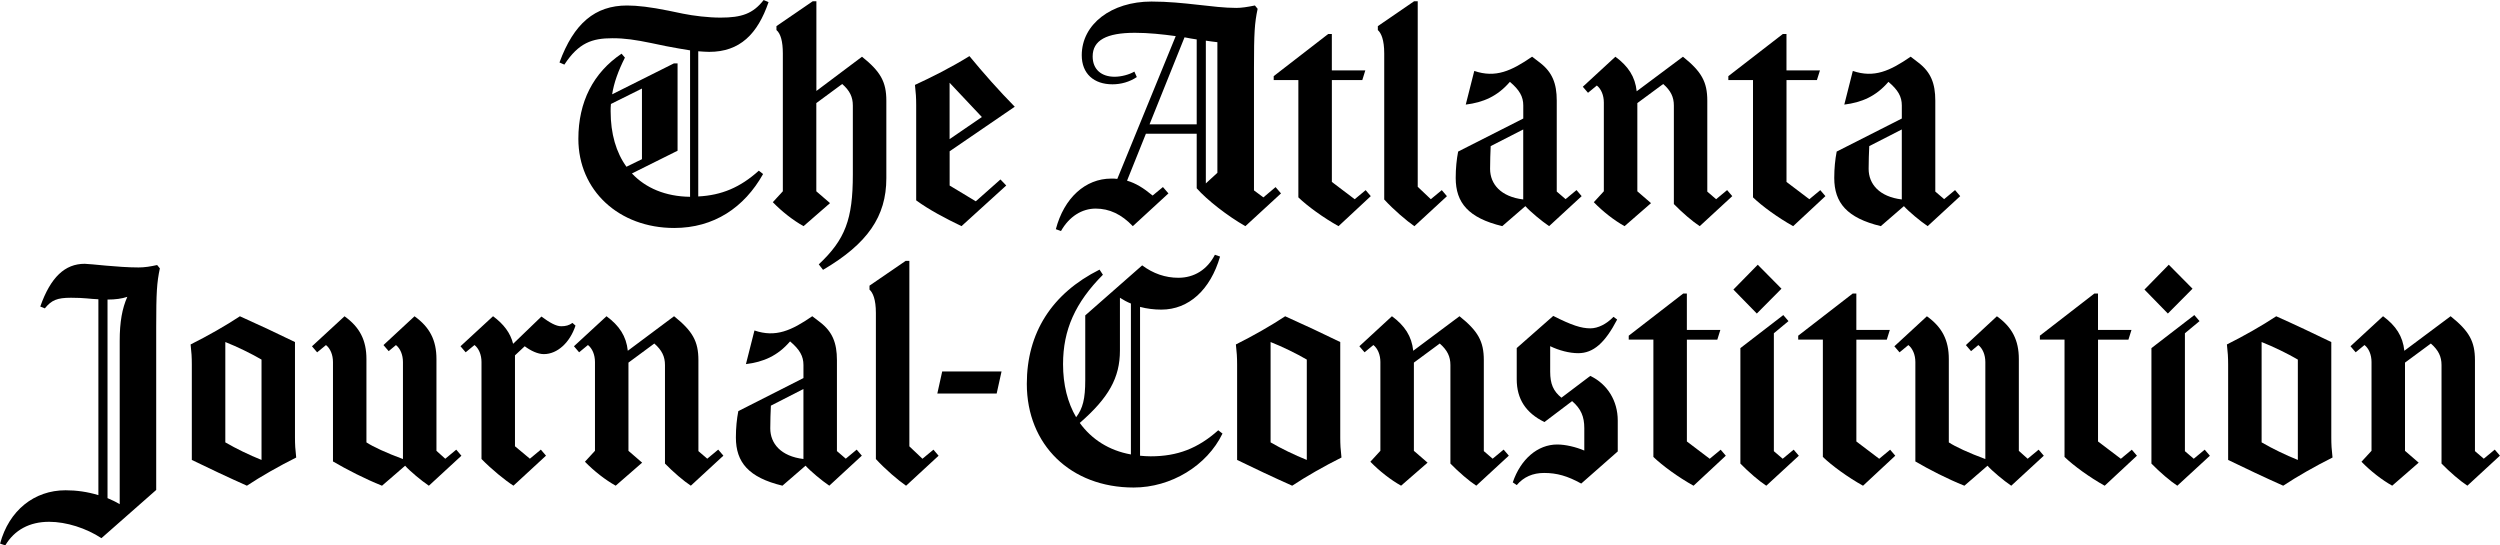
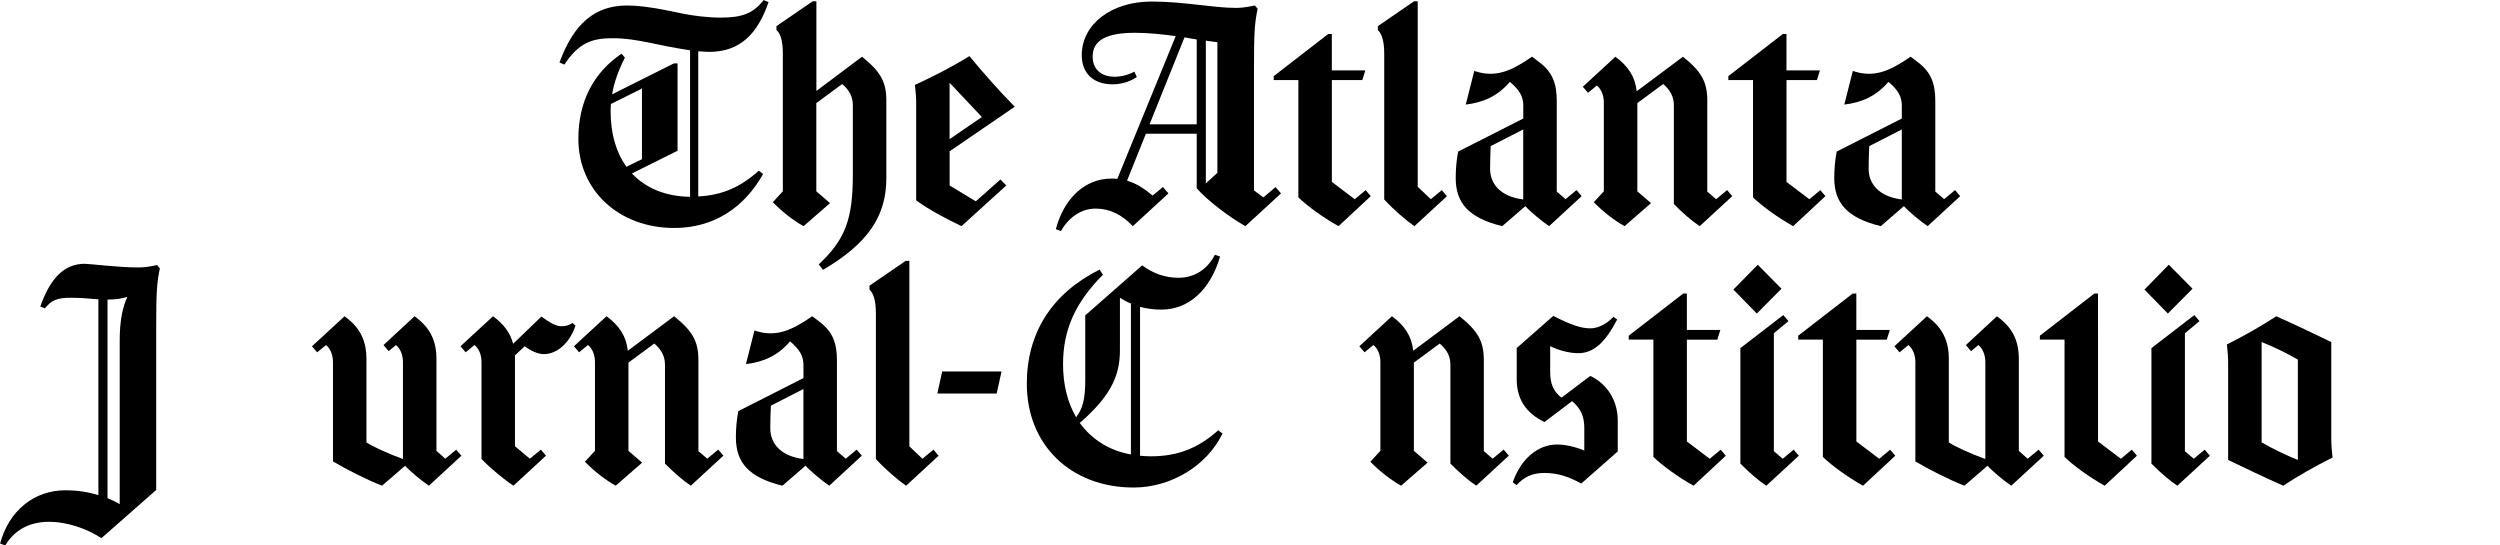
<svg xmlns="http://www.w3.org/2000/svg" width="110" height="24" viewBox="0 0 110 24" fill="none">
  <g clip-path="url(#clip0_90_489)">
    <path d="M30.724 8.644C31.755 8.591 32.571 8.245 33.388 7.51L33.576 7.657C32.746 9.137 31.407 10.031 29.666 10.031C27.229 10.031 25.448 8.377 25.448 6.11C25.448 4.483 26.104 3.202 27.349 2.362L27.496 2.535C27.201 3.122 27.014 3.642 26.934 4.15L29.652 2.789H29.813V6.632L27.805 7.632C28.407 8.272 29.278 8.646 30.363 8.659V2.216C30.054 2.163 29.693 2.109 29.305 2.03L28.662 1.896C27.952 1.75 27.497 1.682 26.948 1.682C26.05 1.682 25.462 1.883 24.832 2.843L24.617 2.749C25.247 1.029 26.184 0.242 27.59 0.242C28.045 0.242 28.621 0.309 29.411 0.469L30.053 0.602C30.508 0.695 31.164 0.775 31.7 0.775C32.637 0.775 33.132 0.602 33.601 0.002L33.816 0.095C33.334 1.496 32.557 2.282 31.205 2.282C31.072 2.282 30.897 2.269 30.723 2.256V8.644H30.724ZM26.881 4.577C26.868 4.684 26.868 4.791 26.868 4.896C26.868 5.884 27.109 6.71 27.564 7.337L28.246 7.004V3.896L26.88 4.575L26.881 4.577Z" fill="black" />
    <path d="M37.928 2.496C38.745 3.149 38.999 3.602 38.999 4.43V7.844C38.999 9.525 38.169 10.725 36.213 11.873L36.026 11.632C37.191 10.539 37.525 9.646 37.525 7.684V4.643C37.525 4.269 37.392 3.989 37.057 3.696L35.918 4.536V8.417L36.521 8.937L35.356 9.951C34.901 9.697 34.405 9.311 34.004 8.896L34.445 8.416V2.349C34.445 1.829 34.351 1.481 34.164 1.322V1.149L35.76 0.055H35.921V4.002L37.929 2.495L37.928 2.496Z" fill="black" />
    <path d="M42.935 8.857L44.019 7.896L44.274 8.162L42.306 9.95C41.61 9.616 40.874 9.229 40.312 8.816V4.616C40.312 4.309 40.298 4.082 40.258 3.736C40.981 3.402 41.837 2.975 42.655 2.469C43.257 3.202 43.953 3.989 44.649 4.696L41.784 6.656V8.164L42.935 8.857ZM43.202 5.149L41.782 3.641V6.122L43.202 5.149Z" fill="black" />
    <path d="M56.123 8.23L56.364 8.51L54.797 9.951C54.021 9.511 53.097 8.791 52.655 8.284V5.883H50.42L49.59 7.95C49.965 8.057 50.313 8.27 50.715 8.604L51.169 8.23L51.411 8.51L49.844 9.951C49.349 9.43 48.813 9.178 48.21 9.178C47.608 9.178 47.046 9.524 46.684 10.165L46.457 10.085C46.818 8.711 47.755 7.858 48.894 7.858C48.988 7.858 49.081 7.858 49.161 7.872L51.732 1.589C51.156 1.51 50.54 1.443 49.937 1.443C48.679 1.443 48.077 1.776 48.077 2.483C48.077 3.057 48.465 3.377 49.041 3.377C49.336 3.377 49.684 3.284 49.912 3.15L50.02 3.391C49.699 3.605 49.324 3.71 48.949 3.71C48.132 3.71 47.597 3.244 47.597 2.43C47.597 1.069 48.895 0.068 50.663 0.068C52.109 0.068 53.367 0.348 54.398 0.348C54.626 0.348 54.881 0.309 55.216 0.241L55.336 0.388C55.202 1.016 55.175 1.455 55.175 2.976V8.377L55.589 8.685L56.126 8.232L56.123 8.23ZM50.58 5.47H52.655V1.735C52.482 1.709 52.308 1.682 52.119 1.642L50.58 5.47ZM53.057 8.07L53.565 7.603V1.856C53.418 1.842 53.244 1.816 53.057 1.789V8.071V8.07Z" fill="black" />
    <path d="M60.087 8.364L60.314 8.63L58.895 9.951C58.225 9.577 57.529 9.071 57.128 8.684V3.523H56.043V3.35L58.44 1.496H58.601V3.097H60.074L59.941 3.524H58.602V8.005L59.607 8.766L60.089 8.366L60.087 8.364Z" fill="black" />
    <path d="M62.232 9.952C61.885 9.711 61.321 9.231 60.906 8.778V2.35C60.906 1.75 60.772 1.456 60.625 1.323V1.15L62.218 0.057H62.38V8.219L62.956 8.765L63.438 8.366L63.665 8.632L62.233 9.953L62.232 9.952Z" fill="black" />
    <path d="M69.366 8.363L69.593 8.63L68.161 9.95C67.826 9.724 67.331 9.31 67.116 9.07L66.099 9.95C64.613 9.591 64.051 8.923 64.051 7.829C64.051 7.402 64.091 7.015 64.158 6.669L67.024 5.215V4.641C67.024 4.254 66.862 3.962 66.435 3.601C65.886 4.241 65.257 4.508 64.493 4.602L64.868 3.121C65.805 3.441 66.501 3.121 67.412 2.494L67.761 2.761C68.297 3.174 68.497 3.668 68.497 4.427V8.428L68.886 8.762L69.368 8.362L69.366 8.363ZM67.022 8.776V5.696L65.59 6.429C65.577 6.723 65.564 7.096 65.564 7.43C65.564 8.097 66.033 8.657 67.024 8.776H67.022Z" fill="black" />
    <path d="M75.993 8.364L76.22 8.63L74.788 9.951C74.479 9.751 74.012 9.351 73.65 8.978V4.643C73.65 4.27 73.516 3.99 73.181 3.696L72.043 4.536V8.418L72.645 8.938L71.48 9.951C71.025 9.697 70.529 9.311 70.128 8.897L70.569 8.416V4.51C70.569 4.19 70.449 3.91 70.261 3.763L69.872 4.083L69.644 3.817L71.077 2.496C71.639 2.909 71.948 3.376 72.014 4.016L74.05 2.496C74.867 3.15 75.121 3.603 75.121 4.43V8.431L75.509 8.765L75.992 8.365L75.993 8.364Z" fill="black" />
    <path d="M80.091 8.364L80.318 8.63L78.899 9.951C78.229 9.577 77.533 9.071 77.132 8.684V3.523H76.047V3.35L78.444 1.496H78.605V3.097H80.078L79.944 3.524H78.606V8.005L79.611 8.766L80.093 8.366L80.091 8.364Z" fill="black" />
    <path d="M86.022 8.363L86.249 8.63L84.817 9.95C84.482 9.724 83.987 9.31 83.772 9.07L82.755 9.95C81.269 9.591 80.707 8.923 80.707 7.829C80.707 7.402 80.747 7.015 80.814 6.669L83.68 5.215V4.641C83.68 4.254 83.519 3.962 83.091 3.601C82.543 4.241 81.913 4.508 81.149 4.602L81.524 3.121C82.462 3.441 83.158 3.121 84.069 2.494L84.417 2.761C84.953 3.174 85.153 3.668 85.153 4.427V8.428L85.542 8.762L86.024 8.362L86.022 8.363ZM83.679 8.776V5.696L82.247 6.429C82.233 6.723 82.22 7.096 82.22 7.43C82.22 8.097 82.689 8.657 83.68 8.776H83.679Z" fill="black" />
    <path d="M7.034 11.808C6.901 12.435 6.873 12.875 6.873 14.396V21.558L4.463 23.679C3.793 23.24 2.923 22.959 2.16 22.959C1.302 22.959 0.634 23.318 0.231 23.999L0.004 23.919C0.393 22.465 1.503 21.572 2.883 21.572C3.365 21.572 3.848 21.639 4.329 21.786V13.168C3.954 13.155 3.74 13.101 3.124 13.101C2.508 13.101 2.267 13.208 1.973 13.568L1.772 13.488C2.227 12.195 2.857 11.607 3.727 11.607C3.968 11.607 5.186 11.768 6.097 11.768C6.352 11.768 6.619 11.728 6.914 11.661L7.034 11.808ZM4.731 21.918C4.919 21.998 5.092 22.078 5.267 22.184V14.996C5.267 14.169 5.375 13.569 5.602 13.061C5.361 13.141 5.08 13.181 4.731 13.181V21.917V21.918Z" fill="black" />
-     <path d="M8.44 20.237V16.036C8.44 15.729 8.427 15.502 8.387 15.156C9.137 14.782 9.954 14.316 10.556 13.916C11.306 14.25 12.271 14.703 12.979 15.05V19.251C12.979 19.558 12.993 19.785 13.033 20.131C12.283 20.505 11.466 20.971 10.864 21.371C10.114 21.038 9.149 20.584 8.44 20.237ZM11.507 15.822C11.052 15.556 10.449 15.262 9.914 15.049V19.464C10.369 19.73 10.972 20.024 11.507 20.237V15.822Z" fill="black" />
    <path d="M16.807 21.371C16.043 21.064 15.267 20.664 14.651 20.304V15.93C14.651 15.61 14.531 15.33 14.343 15.183L13.954 15.503L13.727 15.237L15.159 13.916C15.829 14.396 16.123 14.97 16.123 15.797V19.465C16.405 19.652 17.007 19.932 17.73 20.198V15.93C17.73 15.61 17.61 15.33 17.422 15.183L17.101 15.45L16.873 15.183L18.239 13.916C18.909 14.396 19.204 14.97 19.204 15.797V19.837L19.592 20.185L20.075 19.785L20.302 20.052L18.87 21.372C18.535 21.146 18.04 20.732 17.825 20.492L16.808 21.372L16.807 21.371Z" fill="black" />
    <path d="M23.087 15.236L22.659 15.636V19.636L23.315 20.183L23.797 19.783L24.024 20.049L22.592 21.37C22.217 21.13 21.628 20.649 21.186 20.196V15.928C21.186 15.608 21.066 15.328 20.878 15.181L20.489 15.501L20.262 15.235L21.694 13.914C22.163 14.261 22.457 14.647 22.577 15.128L23.822 13.928C24.183 14.194 24.464 14.355 24.693 14.355C24.894 14.355 25.042 14.315 25.188 14.208L25.322 14.327C25.081 15.061 24.532 15.581 23.93 15.581C23.662 15.581 23.354 15.434 23.086 15.234L23.087 15.236Z" fill="black" />
    <path d="M31.602 19.783L31.829 20.049L30.397 21.37C30.089 21.17 29.621 20.77 29.259 20.397V16.062C29.259 15.689 29.125 15.409 28.79 15.115L27.652 15.955V19.837L28.254 20.357L27.09 21.37C26.635 21.116 26.139 20.73 25.737 20.316L26.179 19.835V15.928C26.179 15.608 26.059 15.328 25.87 15.181L25.481 15.501L25.254 15.235L26.686 13.914C27.248 14.327 27.557 14.794 27.623 15.434L29.659 13.914C30.476 14.568 30.73 15.021 30.73 15.848V19.849L31.119 20.183L31.601 19.783H31.602Z" fill="black" />
    <path d="M37.694 19.783L37.921 20.049L36.489 21.37C36.154 21.144 35.659 20.73 35.444 20.49L34.427 21.37C32.941 21.011 32.379 20.343 32.379 19.249C32.379 18.822 32.419 18.435 32.486 18.089L35.352 16.635V16.061C35.352 15.674 35.191 15.382 34.763 15.021C34.215 15.661 33.585 15.928 32.821 16.021L33.196 14.541C34.133 14.861 34.829 14.541 35.74 13.914L36.089 14.181C36.625 14.594 36.825 15.088 36.825 15.847V19.848L37.214 20.182L37.696 19.782L37.694 19.783ZM35.351 20.196V17.116L33.919 17.849C33.905 18.142 33.892 18.516 33.892 18.849C33.892 19.517 34.361 20.077 35.352 20.196H35.351Z" fill="black" />
    <path d="M39.865 21.371C39.517 21.131 38.954 20.651 38.539 20.198V13.77C38.539 13.169 38.405 12.876 38.258 12.743V12.569L39.851 11.477H40.012V19.639L40.588 20.185L41.071 19.785L41.298 20.052L39.866 21.373L39.865 21.371Z" fill="black" />
    <path d="M41.242 17.317L41.457 16.344H44.068L43.853 17.317H41.242Z" fill="black" />
    <path d="M53.79 19.077C53.107 20.491 51.527 21.451 49.88 21.451C47.108 21.451 45.18 19.57 45.18 16.89C45.18 14.65 46.277 12.916 48.38 11.863L48.528 12.089C47.309 13.316 46.774 14.516 46.774 16.024C46.774 16.931 46.975 17.718 47.35 18.358C47.645 17.971 47.751 17.544 47.751 16.731V13.877L50.256 11.676C50.738 12.036 51.273 12.222 51.849 12.222C52.545 12.222 53.121 11.863 53.456 11.209L53.683 11.289C53.255 12.756 52.304 13.623 51.099 13.623C50.778 13.623 50.457 13.583 50.162 13.503V20.052C50.309 20.066 50.471 20.078 50.63 20.078C51.809 20.078 52.706 19.731 53.603 18.932L53.791 19.078L53.79 19.077ZM49.76 19.997V13.355C49.586 13.288 49.425 13.195 49.277 13.101V15.421C49.277 16.622 48.782 17.502 47.51 18.609C48.033 19.33 48.796 19.823 49.76 19.996V19.997Z" fill="black" />
-     <path d="M54.433 20.237V16.036C54.433 15.729 54.419 15.502 54.379 15.156C55.129 14.782 55.946 14.316 56.548 13.916C57.298 14.25 58.263 14.703 58.971 15.05V19.251C58.971 19.558 58.985 19.785 59.025 20.131C58.275 20.505 57.458 20.971 56.856 21.371C56.106 21.038 55.141 20.584 54.433 20.237ZM57.499 15.822C57.044 15.556 56.441 15.262 55.906 15.049V19.464C56.361 19.73 56.964 20.024 57.499 20.237V15.822Z" fill="black" />
    <path d="M66.161 19.783L66.388 20.049L64.956 21.37C64.647 21.17 64.18 20.77 63.818 20.397V16.062C63.818 15.689 63.684 15.409 63.349 15.115L62.211 15.955V19.837L62.813 20.357L61.648 21.37C61.193 21.116 60.697 20.73 60.296 20.316L60.737 19.835V15.928C60.737 15.608 60.617 15.328 60.429 15.181L60.04 15.501L59.812 15.235L61.245 13.914C61.807 14.327 62.116 14.794 62.182 15.434L64.218 13.914C65.035 14.568 65.288 15.021 65.288 15.848V19.849L65.677 20.183L66.159 19.783H66.161Z" fill="black" />
    <path d="M69.977 16.542C70.726 16.901 71.181 17.635 71.181 18.502V19.863L69.574 21.277C68.972 20.943 68.503 20.81 67.941 20.81C67.446 20.81 67.044 20.983 66.736 21.344L66.562 21.224C66.911 20.198 67.66 19.558 68.517 19.558C68.878 19.558 69.334 19.665 69.709 19.824V18.837C69.709 18.33 69.562 17.983 69.173 17.649L67.955 18.57C67.137 18.17 66.736 17.556 66.736 16.689V15.314L68.343 13.9C69.16 14.314 69.575 14.447 69.977 14.447C70.311 14.447 70.686 14.26 70.994 13.94L71.155 14.06C70.619 15.087 70.11 15.54 69.441 15.54C69.052 15.54 68.597 15.42 68.208 15.232V16.353C68.208 16.887 68.342 17.207 68.703 17.499L69.975 16.538L69.977 16.542Z" fill="black" />
    <path d="M75.708 19.785L75.935 20.051L74.516 21.372C73.846 20.998 73.15 20.492 72.749 20.105V14.943H71.664V14.77L74.061 12.916H74.222V14.517H75.695L75.562 14.944H74.223V19.425L75.228 20.186L75.71 19.786L75.708 19.785Z" fill="black" />
    <path d="M77.3 13.796L76.269 12.741L77.341 11.648L78.385 12.703L77.3 13.796ZM77.715 21.371C77.407 21.171 76.939 20.771 76.577 20.398V15.317L78.465 13.863L78.693 14.129L78.05 14.663V19.852L78.439 20.185L78.921 19.785L79.149 20.052L77.716 21.372L77.715 21.371Z" fill="black" />
    <path d="M83.165 19.785L83.392 20.051L81.973 21.372C81.303 20.998 80.607 20.492 80.206 20.105V14.943H79.121V14.77L81.518 12.916H81.679V14.517H83.152L83.019 14.944H81.68V19.425L82.685 20.186L83.167 19.786L83.165 19.785Z" fill="black" />
    <path d="M86.432 21.371C85.668 21.064 84.892 20.664 84.276 20.304V15.93C84.276 15.61 84.156 15.33 83.968 15.183L83.579 15.503L83.352 15.237L84.784 13.916C85.454 14.396 85.748 14.97 85.748 15.797V19.465C86.03 19.652 86.632 19.932 87.355 20.198V15.93C87.355 15.61 87.235 15.33 87.047 15.183L86.726 15.45L86.498 15.183L87.864 13.916C88.534 14.396 88.829 14.97 88.829 15.797V19.837L89.217 20.185L89.7 19.785L89.927 20.052L88.495 21.372C88.16 21.146 87.665 20.732 87.45 20.492L86.433 21.372L86.432 21.371Z" fill="black" />
-     <path d="M93.798 19.785L94.025 20.051L92.606 21.372C91.936 20.998 91.24 20.492 90.839 20.105V14.943H89.754V14.77L92.151 12.916H92.312V14.517H93.785L93.651 14.944H92.313V19.425L93.318 20.186L93.8 19.786L93.798 19.785Z" fill="black" />
+     <path d="M93.798 19.785L94.025 20.051L92.606 21.372C91.936 20.998 91.24 20.492 90.839 20.105V14.943H89.754V14.77L92.151 12.916H92.312V14.517H93.785H92.313V19.425L93.318 20.186L93.8 19.786L93.798 19.785Z" fill="black" />
    <path d="M95.386 13.796L94.356 12.741L95.426 11.648L96.471 12.703L95.386 13.796ZM95.801 21.371C95.493 21.171 95.025 20.771 94.663 20.398V15.317L96.551 13.863L96.779 14.129L96.136 14.663V19.852L96.525 20.185L97.007 19.785L97.235 20.052L95.802 21.372L95.801 21.371Z" fill="black" />
    <path d="M98.038 20.237V16.036C98.038 15.729 98.024 15.502 97.984 15.156C98.734 14.782 99.551 14.316 100.154 13.916C100.904 14.25 101.868 14.703 102.577 15.05V19.251C102.577 19.558 102.591 19.785 102.631 20.131C101.881 20.505 101.064 20.971 100.461 21.371C99.711 21.038 98.747 20.584 98.038 20.237ZM101.105 15.822C100.65 15.556 100.046 15.262 99.511 15.049V19.464C99.966 19.73 100.57 20.024 101.105 20.237V15.822Z" fill="black" />
-     <path d="M109.77 19.783L109.997 20.049L108.565 21.37C108.257 21.17 107.789 20.77 107.427 20.397V16.062C107.427 15.689 107.293 15.409 106.958 15.115L105.82 15.955V19.837L106.422 20.357L105.257 21.37C104.803 21.116 104.307 20.73 103.905 20.316L104.347 19.835V15.928C104.347 15.608 104.227 15.328 104.038 15.181L103.649 15.501L103.422 15.235L104.854 13.914C105.416 14.327 105.725 14.794 105.791 15.434L107.827 13.914C108.644 14.568 108.898 15.021 108.898 15.848V19.849L109.286 20.183L109.769 19.783H109.77Z" fill="black" />
  </g>
  <defs>
    <clipPath id="clip0_90_489">
      <rect width="110" height="24" fill="white" />
    </clipPath>
  </defs>
</svg>